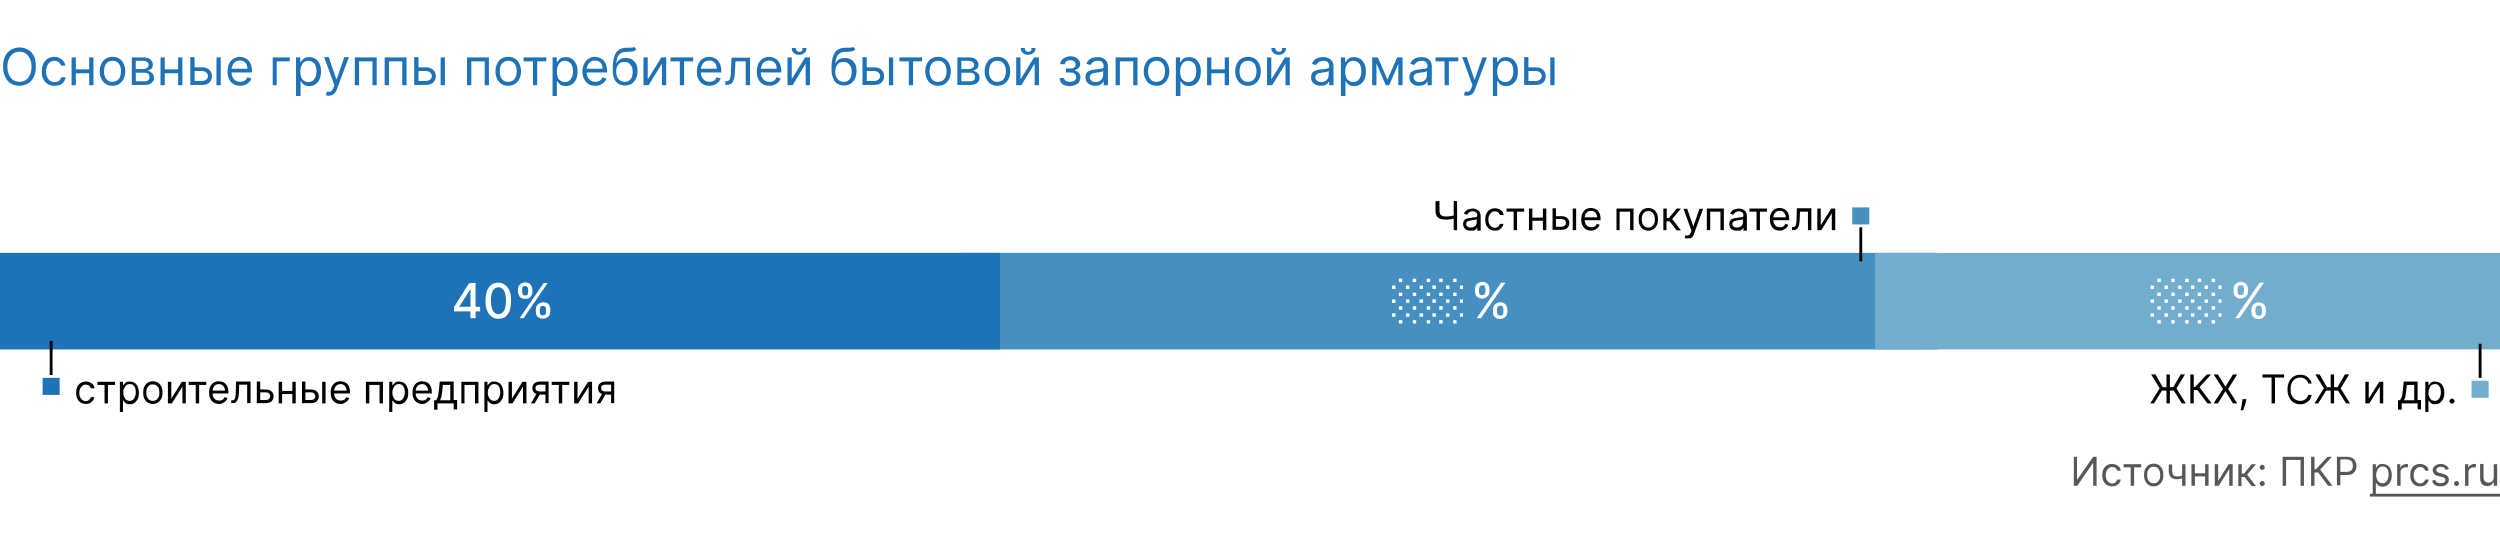
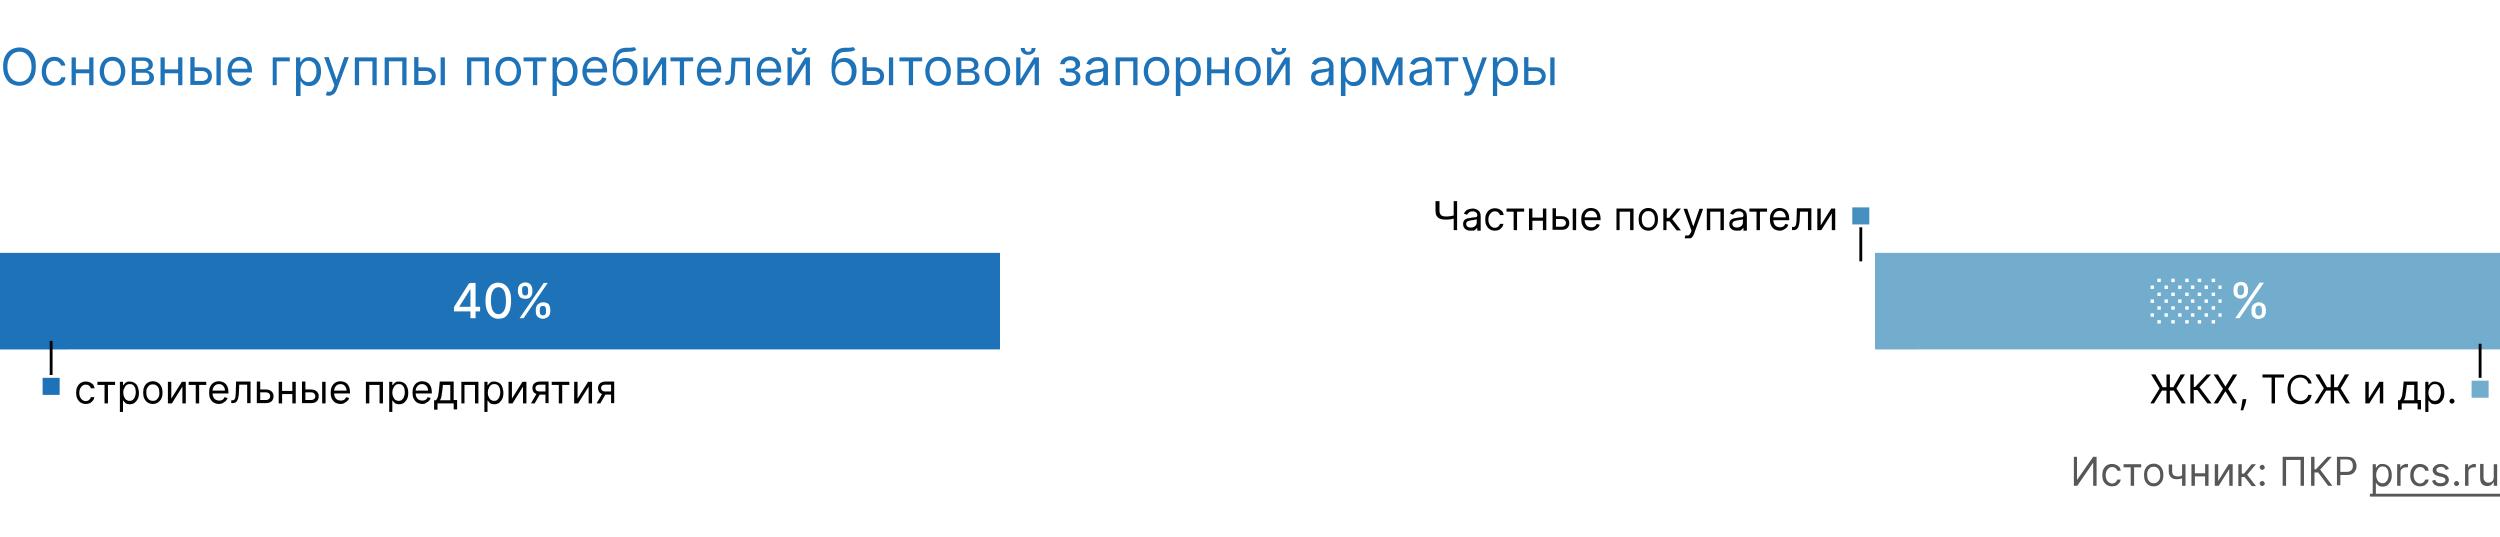
<svg xmlns="http://www.w3.org/2000/svg" xmlns:xlink="http://www.w3.org/1999/xlink" id="Слой_1" x="0" y="0" version="1.1" viewBox="0 0 880 189" xml:space="preserve">
  <style>.st0{fill:#fff}.st1{fill:#468fc1}.st2{fill:#72adce}.st3{fill:#1e72b8}.st4{fill:none;stroke:#020203}.st5{fill:#020203}.st6{fill:#575756}</style>
  <path d="M0 0h880v189H0z" class="st0" />
-   <path d="M338 89h344v34H338z" class="st1" />
  <path d="M660 89h220v34H660z" class="st2" />
  <path d="M0 89h352v34H0z" class="st3" />
  <path d="M18 132v-12" class="st4" />
  <path d="M15 133h6v6h-6z" class="st3" />
  <path d="M655 80v12" class="st4" />
  <path d="M652 73h6v6h-6z" class="st1" />
  <path d="M873 133v-12" class="st4" />
  <path d="M870 134h6v6h-6z" class="st2" />
  <path d="M12.6 23.5c0 1.4-.2 2.6-.7 3.6-.5 1-1.2 1.8-2.1 2.3-.9.5-1.9.8-3 .8s-2.1-.3-3-.8-1.5-1.4-2-2.4-.7-2.2-.7-3.6.2-2.6.7-3.6S3 18 3.9 17.5c.9-.5 1.9-.8 3-.8s2.1.3 3 .8c.9.5 1.6 1.3 2.1 2.3s.6 2.3.6 3.7zm-1.5 0c0-1.1-.2-2.1-.6-2.9-.4-.8-.9-1.4-1.5-1.8-.6-.4-1.4-.6-2.1-.6-.8 0-1.5.2-2.2.6-.6.4-1.1 1-1.5 1.8-.4.8-.6 1.7-.6 2.9 0 1.1.2 2.1.6 2.9.4.8.9 1.4 1.5 1.8.6.4 1.4.6 2.2.6.8 0 1.5-.2 2.1-.6.6-.4 1.2-1 1.5-1.8.4-.9.6-1.8.6-2.9zM19.1 30.2c-.9 0-1.7-.2-2.4-.7-.7-.4-1.2-1-1.5-1.8-.4-.8-.5-1.6-.5-2.6s.2-1.9.5-2.6c.4-.8.9-1.4 1.5-1.8.7-.4 1.4-.7 2.3-.7.7 0 1.3.1 1.9.4.6.3 1 .6 1.4 1.1.4.5.6 1 .7 1.6h-1.5c-.1-.4-.4-.8-.8-1.2-.4-.3-.9-.5-1.6-.5-.6 0-1.1.2-1.5.5-.4.3-.8.7-1 1.3-.2.5-.4 1.2-.4 1.9 0 .8.1 1.4.4 2 .2.6.6 1 1 1.3.4.3 1 .5 1.6.5.4 0 .7-.1 1.1-.2.3-.1.6-.3.8-.6.2-.3.4-.6.5-.9h1.5c-.1.6-.3 1.1-.6 1.6s-.8.8-1.3 1.1c-.8.2-1.4.3-2.1.3zM31.7 24.4v1.4h-5.4v-1.4h5.4zm-5-4.2V30h-1.5v-9.8h1.5zm6.2 0V30h-1.5v-9.8h1.5zM39.6 30.2c-.9 0-1.7-.2-2.3-.6-.7-.4-1.2-1-1.6-1.8-.4-.8-.6-1.6-.6-2.7 0-1 .2-1.9.6-2.7.4-.8.9-1.4 1.6-1.8.7-.4 1.4-.6 2.3-.6.9 0 1.7.2 2.3.6.7.4 1.2 1 1.6 1.8.4.8.6 1.7.6 2.7 0 1-.2 1.9-.6 2.7-.4.8-.9 1.3-1.6 1.8-.6.4-1.4.6-2.3.6zm0-1.4c.7 0 1.2-.2 1.7-.5.4-.3.8-.8 1-1.4.2-.6.3-1.2.3-1.8 0-.7-.1-1.3-.3-1.8-.2-.6-.5-1-1-1.4-.4-.3-1-.5-1.7-.5s-1.2.2-1.7.5c-.4.3-.8.8-1 1.4-.2.6-.3 1.2-.3 1.8 0 .7.1 1.3.3 1.8.2.6.5 1 1 1.4.5.4 1 .5 1.7.5zM46.4 30v-9.8h4c1.1 0 1.9.2 2.5.7.6.5.9 1.1.9 1.9 0 .6-.2 1.1-.5 1.4-.4.3-.8.5-1.4.7.4.1.7.2 1.1.4.3.2.6.5.9.8.2.4.3.8.3 1.3s-.1 1-.4 1.3c-.3.4-.6.7-1.1.9-.5.2-1 .3-1.7.3h-4.6zm1.4-1.4H51c.5 0 .9-.1 1.2-.4.3-.2.4-.6.4-1 0-.5-.1-.9-.4-1.2-.3-.3-.7-.4-1.2-.4h-3.2v3zm0-4.3h2.6c.4 0 .8-.1 1-.2.3-.1.5-.3.7-.5.2-.2.2-.5.2-.8 0-.4-.2-.7-.5-1-.3-.2-.8-.4-1.4-.4h-2.6v2.9zM63 24.4v1.4h-5.4v-1.4H63zm-5-4.2V30h-1.5v-9.8H58zm6.2 0V30h-1.5v-9.8h1.5zM68.3 23.7h2.8c1.2 0 2 .3 2.6.9.6.6.9 1.3.9 2.2 0 .6-.1 1.1-.4 1.6-.3.5-.7.9-1.2 1.1-.5.3-1.2.4-1.9.4H67v-9.8h1.5v8.4h2.6c.6 0 1.1-.2 1.5-.5.4-.3.6-.7.6-1.2s-.2-.9-.6-1.3c-.4-.3-.9-.5-1.5-.5h-2.8v-1.3zm7.9 6.3v-9.8h1.5V30h-1.5zM84.6 30.2c-.9 0-1.8-.2-2.4-.6-.7-.4-1.2-1-1.6-1.8-.4-.8-.5-1.6-.5-2.6s.2-1.9.5-2.7c.4-.8.9-1.4 1.5-1.8.7-.4 1.4-.7 2.3-.7.5 0 1 .1 1.5.3.5.2 1 .4 1.4.8.4.4.7.9 1 1.5.2.6.4 1.4.4 2.3v.6h-7.6v-1.3h6c0-.6-.1-1-.3-1.5-.2-.4-.5-.8-.9-1-.4-.3-.9-.4-1.4-.4-.6 0-1.1.1-1.6.4-.4.3-.8.7-1 1.2-.2.5-.4 1-.4 1.5v.9c0 .7.1 1.4.4 1.9.3.5.6.9 1.1 1.2.5.3 1 .4 1.6.4.4 0 .8-.1 1.1-.2.3-.1.6-.3.8-.5.2-.2.4-.5.5-.9l1.5.4c-.2.5-.4.9-.8 1.3s-.8.7-1.3.9c-.6.3-1.2.4-1.8.4zM102 20.2v1.4h-4.6V30H96v-9.8h6zM104.2 33.7V20.2h1.5v1.6h.2c.1-.2.3-.4.5-.7.2-.3.5-.5.9-.7.4-.2.9-.3 1.5-.3.8 0 1.6.2 2.2.6.6.4 1.1 1 1.5 1.8.4.8.5 1.7.5 2.7 0 1-.2 1.9-.5 2.7-.4.8-.8 1.3-1.5 1.8-.6.4-1.3.6-2.2.6-.6 0-1.1-.1-1.5-.3-.4-.2-.7-.5-.9-.7-.2-.3-.4-.5-.5-.7h-.1v5.2h-1.6zm1.5-8.6c0 .7.1 1.4.3 2 .2.6.5 1 1 1.3.4.3.9.5 1.5.5s1.2-.2 1.6-.5c.4-.3.7-.8 1-1.4.2-.6.3-1.2.3-1.9s-.1-1.3-.3-1.9c-.2-.6-.5-1-1-1.3-.4-.3-1-.5-1.6-.5-.6 0-1.1.2-1.5.5-.4.3-.7.7-.9 1.3-.3.5-.4 1.2-.4 1.9zM115.8 33.7c-.3 0-.5 0-.7-.1-.2 0-.3-.1-.4-.1l.4-1.3c.4.1.7.1 1 .1.3 0 .5-.2.7-.4.2-.2.4-.6.6-1.1l.3-.8-3.6-9.9h1.6l2.7 7.8h.1l2.7-7.8h1.6l-4.2 11.3c-.2.5-.4.9-.7 1.3-.3.3-.6.6-1 .7-.2.2-.6.3-1.1.3zM124.9 30v-9.8h7.7V30h-1.5v-8.4h-4.7V30h-1.5zM135.4 30v-9.8h7.7V30h-1.5v-8.4h-4.7V30h-1.5zM147.1 23.7h2.8c1.2 0 2 .3 2.6.9.6.6.9 1.3.9 2.2 0 .6-.1 1.1-.4 1.6-.3.5-.7.9-1.2 1.1-.5.3-1.2.4-1.9.4h-4.1v-9.8h1.5v8.4h2.6c.6 0 1.1-.2 1.5-.5.4-.3.6-.7.6-1.2s-.2-.9-.6-1.3c-.4-.3-.9-.5-1.5-.5h-2.8v-1.3zm8 6.3v-9.8h1.5V30h-1.5zM164.4 30v-9.8h7.7V30h-1.5v-8.4h-4.7V30h-1.5zM178.9 30.2c-.9 0-1.7-.2-2.3-.6-.7-.4-1.2-1-1.6-1.8-.4-.8-.6-1.6-.6-2.7 0-1 .2-1.9.6-2.7.4-.8.9-1.4 1.6-1.8.7-.4 1.4-.6 2.3-.6.9 0 1.7.2 2.3.6.7.4 1.2 1 1.6 1.8.4.8.6 1.7.6 2.7 0 1-.2 1.9-.6 2.7-.4.8-.9 1.3-1.6 1.8-.7.4-1.4.6-2.3.6zm0-1.4c.7 0 1.2-.2 1.7-.5.4-.3.8-.8 1-1.4.2-.6.3-1.2.3-1.8 0-.7-.1-1.3-.3-1.8-.2-.6-.5-1-1-1.4-.4-.3-1-.5-1.7-.5s-1.2.2-1.7.5c-.4.3-.8.8-1 1.4-.2.6-.3 1.2-.3 1.8 0 .7.1 1.3.3 1.8.2.6.5 1 1 1.4.4.4 1 .5 1.7.5zM184.3 21.6v-1.4h8v1.4h-3.2V30h-1.5v-8.4h-3.3zM194.5 33.7V20.2h1.5v1.6h.2c.1-.2.3-.4.5-.7.2-.3.5-.5.9-.7.4-.2.9-.3 1.5-.3.8 0 1.6.2 2.2.6.6.4 1.1 1 1.5 1.8.4.8.5 1.7.5 2.7 0 1-.2 1.9-.5 2.7-.4.8-.8 1.3-1.5 1.8-.6.4-1.3.6-2.2.6-.6 0-1.1-.1-1.5-.3-.4-.2-.7-.5-.9-.7-.2-.3-.4-.5-.5-.7h-.2v5.2h-1.5zm1.5-8.6c0 .7.1 1.4.3 2 .2.6.5 1 1 1.3.4.3.9.5 1.5.5s1.2-.2 1.6-.5c.4-.3.7-.8 1-1.4.2-.6.3-1.2.3-1.9s-.1-1.3-.3-1.9c-.2-.6-.5-1-1-1.3-.4-.3-1-.5-1.6-.5-.6 0-1.1.2-1.5.5-.4.3-.7.7-.9 1.3-.3.5-.4 1.2-.4 1.9zM209.6 30.2c-.9 0-1.8-.2-2.4-.6-.7-.4-1.2-1-1.6-1.8-.4-.8-.6-1.6-.6-2.6s.2-1.9.6-2.7c.4-.8.9-1.4 1.5-1.8.7-.4 1.4-.7 2.3-.7.5 0 1 .1 1.5.3.5.2 1 .4 1.4.8.4.4.7.9 1 1.5.2.6.4 1.4.4 2.3v.6h-7.6v-1.3h6c0-.6-.1-1-.3-1.5-.2-.4-.5-.8-.9-1-.4-.3-.9-.4-1.4-.4-.6 0-1.1.1-1.6.4-.4.3-.8.7-1 1.2-.2.5-.4 1-.4 1.5v.9c0 .7.1 1.4.4 1.9.3.5.6.9 1.1 1.2.5.3 1 .4 1.6.4.4 0 .8-.1 1.1-.2.3-.1.6-.3.8-.5.2-.2.4-.5.5-.9l1.5.4c-.2.5-.4.9-.8 1.3s-.8.7-1.3.9c-.5.3-1.1.4-1.8.4zM223.2 16.5l.8.9c-.3.3-.6.5-1 .6-.4.1-.8.2-1.3.2s-1 .1-1.6.1c-.7 0-1.2.2-1.7.5-.4.3-.8.8-1 1.3-.2.6-.4 1.3-.5 2.1h.1c.3-.6.8-1.1 1.4-1.4.6-.3 1.2-.4 1.9-.4.8 0 1.5.2 2.1.5.6.4 1.1.9 1.5 1.6.4.7.5 1.6.5 2.6s-.2 1.9-.6 2.7c-.4.7-.9 1.3-1.5 1.7-.7.4-1.4.6-2.3.6-.9 0-1.6-.2-2.3-.6-.7-.4-1.2-1-1.5-1.9-.4-.8-.5-1.8-.5-3v-1c0-2.2.4-3.8 1.1-5 .7-1.1 1.9-1.7 3.4-1.8h1.4c.4 0 .8 0 1.1-.1.1.1.3 0 .5-.2zm-3.3 12.3c.6 0 1.1-.1 1.5-.4.4-.3.8-.7 1-1.3.2-.5.3-1.2.3-1.9s-.1-1.3-.4-1.8c-.2-.5-.6-.9-1-1.2-.4-.3-.9-.4-1.5-.4-.4 0-.8.1-1.2.2-.3.1-.6.4-.9.7-.2.3-.4.6-.6 1.1-.1.4-.2.9-.2 1.4 0 1.1.3 2 .8 2.6.6.7 1.3 1 2.2 1zM228.1 27.8l4.7-7.6h1.7V30H233v-7.6l-4.7 7.6h-1.8v-9.8h1.5v7.6zM236 21.6v-1.4h8v1.4h-3.2V30h-1.5v-8.4H236zM249.8 30.2c-.9 0-1.8-.2-2.4-.6-.7-.4-1.2-1-1.6-1.8-.4-.8-.5-1.6-.5-2.6s.2-1.9.5-2.7c.4-.8.9-1.4 1.5-1.8.7-.4 1.4-.7 2.3-.7.5 0 1 .1 1.5.3.5.2 1 .4 1.4.8.4.4.7.9 1 1.5.2.6.4 1.4.4 2.3v.6h-7.6v-1.3h6c0-.6-.1-1-.3-1.5-.2-.4-.5-.8-.9-1-.4-.3-.9-.4-1.4-.4-.6 0-1.1.1-1.6.4-.4.3-.8.7-1 1.2-.2.5-.4 1-.4 1.5v.9c0 .7.1 1.4.4 1.9.3.5.6.9 1.1 1.2.5.3 1 .4 1.6.4.4 0 .8-.1 1.1-.2.3-.1.6-.3.8-.5.2-.2.4-.5.5-.9l1.5.4c-.2.5-.4.9-.8 1.3s-.8.7-1.3.9c-.6.3-1.2.4-1.8.4zM255.3 30v-1.4h.4c.3 0 .5-.1.7-.2.2-.1.4-.3.5-.6.1-.3.2-.7.3-1.2.1-.5.1-1.2.1-2l.2-4.3h6.5V30h-1.5v-8.4h-3.6l-.2 3.5c0 .8-.1 1.5-.2 2.1-.1.6-.3 1.1-.5 1.5-.2.4-.5.7-.9.9-.4.2-.8.3-1.4.3h-.4zM270.9 30.2c-.9 0-1.8-.2-2.4-.6-.7-.4-1.2-1-1.6-1.8-.4-.8-.5-1.6-.5-2.6s.2-1.9.5-2.7c.4-.8.9-1.4 1.5-1.8.7-.4 1.4-.7 2.3-.7.5 0 1 .1 1.5.3.5.2 1 .4 1.4.8.4.4.7.9 1 1.5.2.6.4 1.4.4 2.3v.6h-7.6v-1.3h6c0-.6-.1-1-.3-1.5-.2-.4-.5-.8-.9-1-.4-.3-.9-.4-1.4-.4-.6 0-1.1.1-1.6.4-.4.3-.8.7-1 1.2-.2.5-.4 1-.4 1.5v.9c0 .7.1 1.4.4 1.9.3.5.6.9 1.1 1.2.5.3 1 .4 1.6.4.4 0 .8-.1 1.1-.2.3-.1.6-.3.8-.5.2-.2.4-.5.5-.9l1.5.4c-.2.5-.4.9-.8 1.3s-.8.7-1.3.9c-.6.3-1.2.4-1.8.4zM278.7 27.8l4.7-7.6h1.7V30h-1.5v-7.6L279 30h-1.8v-9.8h1.5v7.6zm3.8-10.9h1.4c0 .7-.2 1.3-.7 1.7-.5.4-1.1.7-1.9.7-.8 0-1.4-.2-1.9-.7-.5-.4-.7-1-.7-1.7h1.4c0 .3.1.6.3.9.2.3.5.4 1 .4.4 0 .8-.1 1-.4 0-.3.1-.6.1-.9zM300.3 16.5l.8.9c-.3.3-.6.5-1 .6-.4.1-.8.2-1.3.2s-1 .1-1.6.1c-.7 0-1.2.2-1.7.5-.4.3-.8.8-1 1.3-.2.6-.4 1.3-.5 2.1h.1c.3-.6.8-1.1 1.4-1.4.6-.3 1.2-.4 1.9-.4.8 0 1.5.2 2.1.5.6.4 1.1.9 1.5 1.6.4.7.5 1.6.5 2.6s-.2 1.9-.6 2.7c-.4.7-.9 1.3-1.5 1.7-.7.4-1.4.6-2.3.6s-1.6-.2-2.3-.6c-.7-.4-1.2-1-1.5-1.9-.4-.8-.6-1.8-.6-3v-1c0-2.2.4-3.8 1.1-5 .7-1.1 1.9-1.7 3.4-1.8h1.4c.4 0 .8 0 1.1-.1.1.1.4 0 .6-.2zM297 28.8c.6 0 1.1-.1 1.5-.4.4-.3.8-.7 1-1.3.2-.5.3-1.2.3-1.9s-.1-1.3-.4-1.8c-.2-.5-.6-.9-1-1.2-.4-.3-.9-.4-1.5-.4-.4 0-.8.1-1.2.2-.4.1-.6.4-.9.7-.2.3-.4.6-.6 1.1-.1.4-.2.9-.2 1.4 0 1.1.3 2 .8 2.6.6.7 1.3 1 2.2 1zM304.9 23.7h2.8c1.2 0 2 .3 2.6.9s.9 1.3.9 2.2c0 .6-.1 1.1-.4 1.6-.3.5-.7.9-1.2 1.1-.5.3-1.2.4-1.9.4h-4.1v-9.8h1.5v8.4h2.6c.6 0 1.1-.2 1.5-.5.4-.3.6-.7.6-1.2s-.2-.9-.6-1.3c-.4-.3-.9-.5-1.5-.5h-2.8v-1.3zm8 6.3v-9.8h1.5V30h-1.5zM316.6 21.6v-1.4h8v1.4h-3.2V30h-1.5v-8.4h-3.3zM330.2 30.2c-.9 0-1.7-.2-2.3-.6-.7-.4-1.2-1-1.6-1.8-.4-.8-.6-1.6-.6-2.7 0-1 .2-1.9.6-2.7.4-.8.9-1.4 1.6-1.8.7-.4 1.4-.6 2.3-.6.9 0 1.7.2 2.3.6.7.4 1.2 1 1.6 1.8.4.8.6 1.7.6 2.7 0 1-.2 1.9-.6 2.7-.4.8-.9 1.3-1.6 1.8-.6.4-1.4.6-2.3.6zm0-1.4c.7 0 1.2-.2 1.7-.5.4-.3.8-.8 1-1.4.2-.6.3-1.2.3-1.8 0-.7-.1-1.3-.3-1.8-.2-.6-.5-1-1-1.4-.4-.3-1-.5-1.7-.5s-1.2.2-1.7.5c-.4.3-.8.8-1 1.4-.2.6-.3 1.2-.3 1.8 0 .7.1 1.3.3 1.8.2.6.5 1 1 1.4.5.4 1.1.5 1.7.5zM337 30v-9.8h4c1.1 0 1.9.2 2.5.7.6.5.9 1.1.9 1.9 0 .6-.2 1.1-.5 1.4-.4.3-.8.5-1.4.7.4.1.7.2 1.1.4.3.2.6.5.9.8.2.4.3.8.3 1.3s-.1 1-.4 1.3c-.3.4-.6.7-1.1.9-.5.2-1 .3-1.7.3H337zm1.4-1.4h3.2c.5 0 .9-.1 1.2-.4.3-.2.4-.6.4-1 0-.5-.1-.9-.4-1.2-.3-.3-.7-.4-1.2-.4h-3.2v3zm0-4.3h2.6c.4 0 .8-.1 1-.2.3-.1.5-.3.7-.5.2-.2.2-.5.2-.8 0-.4-.2-.7-.5-1-.3-.2-.8-.4-1.4-.4h-2.6v2.9zM351.1 30.2c-.9 0-1.7-.2-2.3-.6-.7-.4-1.2-1-1.6-1.8-.4-.8-.6-1.6-.6-2.7 0-1 .2-1.9.6-2.7.4-.8.9-1.4 1.6-1.8.7-.4 1.4-.6 2.3-.6.9 0 1.7.2 2.3.6.7.4 1.2 1 1.6 1.8.4.8.6 1.7.6 2.7 0 1-.2 1.9-.6 2.7-.4.8-.9 1.3-1.6 1.8-.7.4-1.4.6-2.3.6zm0-1.4c.7 0 1.2-.2 1.7-.5.4-.3.8-.8 1-1.4.2-.6.3-1.2.3-1.8 0-.7-.1-1.3-.3-1.8-.2-.6-.5-1-1-1.4-.4-.3-1-.5-1.7-.5s-1.2.2-1.7.5c-.4.3-.8.8-1 1.4-.2.6-.3 1.2-.3 1.8 0 .7.1 1.3.3 1.8.2.6.5 1 1 1.4.5.4 1 .5 1.7.5zM359.3 27.8l4.7-7.6h1.7V30h-1.5v-7.6l-4.7 7.6h-1.8v-9.8h1.5v7.6zm3.8-10.9h1.4c0 .7-.2 1.3-.7 1.7-.5.4-1.1.7-1.9.7-.8 0-1.4-.2-1.9-.7-.5-.4-.7-1-.7-1.7h1.4c0 .3.1.6.3.9.2.3.5.4 1 .4.4 0 .8-.1 1-.4 0-.3.1-.6.1-.9zM373 27.5h1.6c0 .4.2.8.6 1 .4.2.9.3 1.4.3.6 0 1.1-.1 1.6-.4.4-.3.6-.7.6-1.2 0-.3-.1-.6-.2-.9-.2-.2-.4-.4-.7-.6-.3-.1-.6-.2-1-.2h-1.7v-1.4h1.7c.6 0 1-.1 1.3-.4.3-.3.4-.6.4-1s-.2-.8-.5-1.1c-.3-.3-.8-.4-1.3-.4-.6 0-1.1.1-1.4.4-.4.3-.6.6-.6 1h-1.6c0-.5.2-1 .5-1.4.3-.4.7-.7 1.3-1 .5-.2 1.1-.4 1.8-.4s1.3.1 1.8.4c.5.2.9.6 1.2 1 .3.4.4.9.4 1.4 0 .6-.2 1-.5 1.3-.3.3-.7.6-1.2.7v.4c.4 0 .7.1 1 .4.3.2.5.5.6.8.2.3.2.7.2 1.1 0 .6-.2 1.1-.5 1.6-.3.4-.8.8-1.3 1-.6.2-1.2.4-1.9.4s-1.3-.1-1.9-.3c-.5-.2-1-.5-1.3-1-.2-.5-.4-1-.4-1.5zM385.4 30.2c-.6 0-1.2-.1-1.7-.4-.5-.2-.9-.6-1.2-1-.3-.5-.4-1-.4-1.6 0-.6.1-1 .3-1.4.2-.4.5-.6.9-.8s.8-.3 1.2-.4c.5-.1.9-.2 1.4-.2.6-.1 1.1-.1 1.5-.2.4 0 .6-.1.8-.2.2-.1.3-.3.3-.5v-.1c0-.6-.2-1.1-.5-1.5-.3-.3-.9-.5-1.6-.5-.7 0-1.3.2-1.7.5-.4.3-.7.7-.9 1l-1.4-.5c.3-.6.6-1.1 1-1.4.4-.3.9-.6 1.4-.7.5-.1 1-.2 1.5-.2.3 0 .7 0 1.1.1.4.1.8.2 1.2.5.4.2.7.6 1 1 .3.5.4 1.1.4 1.9V30h-1.5v-1.3h-.1c-.1.2-.3.4-.5.7-.2.2-.6.4-1 .6-.4.1-.9.2-1.5.2zm.2-1.3c.6 0 1.1-.1 1.5-.4.4-.2.7-.5.9-.9.2-.4.3-.8.3-1.2V25c-.1.1-.2.1-.4.2s-.5.1-.7.2c-.3 0-.5.1-.8.1-.3 0-.5.1-.6.1-.4.1-.8.1-1.1.2-.3.1-.6.3-.8.5-.2.2-.3.5-.3.9 0 .5.2.9.6 1.2.3.3.8.5 1.4.5zM392.7 30v-9.8h7.7V30h-1.5v-8.4h-4.7V30h-1.5zM407.1 30.2c-.9 0-1.7-.2-2.3-.6-.7-.4-1.2-1-1.6-1.8-.4-.8-.6-1.6-.6-2.7 0-1 .2-1.9.6-2.7.4-.8.9-1.4 1.6-1.8.7-.4 1.4-.6 2.3-.6.9 0 1.7.2 2.3.6.7.4 1.2 1 1.6 1.8.4.8.6 1.7.6 2.7 0 1-.2 1.9-.6 2.7-.4.8-.9 1.3-1.6 1.8-.6.4-1.4.6-2.3.6zm0-1.4c.7 0 1.2-.2 1.7-.5.4-.3.8-.8 1-1.4.2-.6.3-1.2.3-1.8 0-.7-.1-1.3-.3-1.8-.2-.6-.5-1-1-1.4-.4-.3-1-.5-1.7-.5s-1.2.2-1.7.5c-.4.3-.8.8-1 1.4-.2.6-.3 1.2-.3 1.8 0 .7.1 1.3.3 1.8.2.6.5 1 1 1.4.5.4 1.1.5 1.7.5zM413.9 33.7V20.2h1.5v1.6h.2c.1-.2.3-.4.5-.7.2-.3.5-.5.9-.7.4-.2.9-.3 1.5-.3.8 0 1.6.2 2.2.6.6.4 1.1 1 1.5 1.8.4.8.5 1.7.5 2.7 0 1-.2 1.9-.5 2.7-.4.8-.8 1.3-1.5 1.8-.6.4-1.3.6-2.2.6-.6 0-1.1-.1-1.5-.3-.4-.2-.7-.5-.9-.7-.2-.3-.4-.5-.5-.7h-.1v5.2h-1.6zm1.5-8.6c0 .7.1 1.4.3 2 .2.6.5 1 1 1.3.4.3.9.5 1.5.5s1.2-.2 1.6-.5c.4-.3.7-.8 1-1.4.2-.6.3-1.2.3-1.9s-.1-1.3-.3-1.9c-.2-.6-.5-1-1-1.3-.4-.3-1-.5-1.6-.5-.6 0-1.1.2-1.5.5-.4.3-.7.7-.9 1.3-.3.5-.4 1.2-.4 1.9zM431.4 24.4v1.4H426v-1.4h5.4zm-5-4.2V30h-1.5v-9.8h1.5zm6.2 0V30h-1.5v-9.8h1.5zM439.3 30.2c-.9 0-1.7-.2-2.3-.6-.7-.4-1.2-1-1.6-1.8-.4-.8-.6-1.6-.6-2.7 0-1 .2-1.9.6-2.7.4-.8.9-1.4 1.6-1.8.7-.4 1.4-.6 2.3-.6.9 0 1.7.2 2.3.6.7.4 1.2 1 1.6 1.8.4.8.6 1.7.6 2.7 0 1-.2 1.9-.6 2.7-.4.8-.9 1.3-1.6 1.8-.6.4-1.4.6-2.3.6zm0-1.4c.7 0 1.2-.2 1.7-.5.4-.3.8-.8 1-1.4.2-.6.3-1.2.3-1.8 0-.7-.1-1.3-.3-1.8-.2-.6-.5-1-1-1.4-.4-.3-1-.5-1.7-.5s-1.2.2-1.7.5c-.4.3-.8.8-1 1.4-.2.6-.3 1.2-.3 1.8 0 .7.1 1.3.3 1.8.2.6.5 1 1 1.4.5.4 1 .5 1.7.5zM447.6 27.8l4.7-7.6h1.7V30h-1.5v-7.6l-4.7 7.6H446v-9.8h1.5v7.6zm3.7-10.9h1.4c0 .7-.2 1.3-.7 1.7s-1.1.7-1.9.7c-.8 0-1.4-.2-1.9-.7-.5-.4-.7-1-.7-1.7h1.4c0 .3.1.6.3.9.2.3.5.4 1 .4.4 0 .8-.1 1-.4 0-.3.1-.6.1-.9zM464.8 30.2c-.6 0-1.2-.1-1.7-.4-.5-.2-.9-.6-1.2-1-.3-.5-.4-1-.4-1.6 0-.6.1-1 .3-1.4.2-.4.5-.6.9-.8.4-.2.8-.3 1.2-.4.5-.1.9-.2 1.4-.2.6-.1 1.1-.1 1.5-.2.4 0 .6-.1.8-.2.2-.1.3-.3.3-.5v-.1c0-.6-.2-1.1-.5-1.5-.3-.3-.9-.5-1.6-.5-.7 0-1.3.2-1.7.5-.4.3-.7.7-.9 1l-1.4-.5c.3-.6.6-1.1 1-1.4.4-.3.9-.6 1.4-.7.5-.1 1-.2 1.5-.2.3 0 .7 0 1.1.1.4.1.8.2 1.2.5.4.2.7.6 1 1 .3.5.4 1.1.4 1.9V30h-1.5v-1.3h-.1c-.1.2-.3.4-.5.7-.2.2-.6.4-1 .6-.5.1-1 .2-1.5.2zm.2-1.3c.6 0 1.1-.1 1.5-.4.4-.2.7-.5.9-.9.2-.4.3-.8.3-1.2V25c-.1.1-.2.1-.4.2s-.5.1-.7.2c-.3 0-.5.1-.8.1-.3 0-.5.1-.6.1-.4.1-.8.1-1.1.2-.3.1-.6.3-.8.5-.2.2-.3.5-.3.9 0 .5.2.9.6 1.2.3.3.8.5 1.4.5zM472 33.7V20.2h1.5v1.6h.2c.1-.2.3-.4.5-.7.2-.3.5-.5.9-.7.4-.2.9-.3 1.5-.3.8 0 1.6.2 2.2.6.6.4 1.1 1 1.5 1.8.4.8.5 1.7.5 2.7 0 1-.2 1.9-.5 2.7-.4.8-.8 1.3-1.5 1.8-.6.4-1.3.6-2.2.6-.6 0-1.1-.1-1.5-.3-.4-.2-.7-.5-.9-.7-.2-.3-.4-.5-.5-.7h-.1v5.2H472zm1.5-8.6c0 .7.1 1.4.3 2 .2.6.5 1 1 1.3.4.3.9.5 1.5.5s1.2-.2 1.6-.5c.4-.3.7-.8 1-1.4.2-.6.3-1.2.3-1.9s-.1-1.3-.3-1.9c-.2-.6-.5-1-1-1.3-.4-.3-1-.5-1.6-.5-.6 0-1.1.2-1.5.5-.4.3-.7.7-.9 1.3-.3.5-.4 1.2-.4 1.9zM488.4 28l3.4-7.8h1.4L489 30h-1.2l-4.2-9.8h1.4l3.4 7.8zm-3.9-7.8V30H483v-9.8h1.5zm7.7 9.8v-9.8h1.5V30h-1.5zM499.4 30.2c-.6 0-1.2-.1-1.7-.4-.5-.2-.9-.6-1.2-1-.3-.5-.4-1-.4-1.6 0-.6.1-1 .3-1.4.2-.4.5-.6.9-.8s.8-.3 1.2-.4c.5-.1.9-.2 1.4-.2.6-.1 1.1-.1 1.5-.2.4 0 .6-.1.8-.2.2-.1.3-.3.3-.5v-.1c0-.6-.2-1.1-.5-1.5-.3-.3-.9-.5-1.6-.5-.7 0-1.3.2-1.7.5-.4.3-.7.7-.9 1l-1.4-.5c.3-.6.6-1.1 1-1.4.4-.3.9-.6 1.4-.7.5-.1 1-.2 1.5-.2.3 0 .7 0 1.1.1.4.1.8.2 1.2.5.4.2.7.6 1 1 .3.5.4 1.1.4 1.9V30h-1.5v-1.3h-.1c-.1.2-.3.4-.5.7-.2.2-.6.4-1 .6-.5.1-1 .2-1.5.2zm.2-1.3c.6 0 1.1-.1 1.5-.4.4-.2.7-.5.9-.9.2-.4.3-.8.3-1.2V25c-.1.1-.2.1-.4.2s-.5.1-.7.2c-.3 0-.5.1-.8.1-.3 0-.5.1-.6.1-.4.1-.8.1-1.1.2-.3.1-.6.3-.8.5-.2.2-.3.5-.3.9 0 .5.2.9.6 1.2.3.3.8.5 1.4.5zM505.3 21.6v-1.4h8v1.4H510V30h-1.5v-8.4h-3.2zM516.4 33.7c-.3 0-.5 0-.7-.1-.2 0-.3-.1-.4-.1l.4-1.3c.4.1.7.1 1 .1.3 0 .5-.2.7-.4.2-.2.4-.6.6-1.1l.3-.8-3.6-9.9h1.6L519 28h.1l2.7-7.8h1.6l-4.2 11.3c-.2.5-.4.9-.7 1.3-.3.3-.6.6-1 .7-.2.1-.6.2-1.1.2zM525.5 33.7V20.2h1.5v1.6h.2c.1-.2.3-.4.5-.7.2-.3.5-.5.9-.7.4-.2.9-.3 1.5-.3.8 0 1.6.2 2.2.6.6.4 1.1 1 1.5 1.8.4.8.5 1.7.5 2.7 0 1-.2 1.9-.5 2.7-.4.8-.8 1.3-1.5 1.8-.6.4-1.3.6-2.2.6-.6 0-1.1-.1-1.5-.3-.4-.2-.7-.5-.9-.7-.2-.3-.4-.5-.5-.7h-.2v5.2h-1.5zm1.5-8.6c0 .7.1 1.4.3 2 .2.6.5 1 1 1.3.4.3.9.5 1.5.5s1.2-.2 1.6-.5c.4-.3.7-.8 1-1.4.2-.6.3-1.2.3-1.9s-.1-1.3-.3-1.9c-.2-.6-.5-1-1-1.3-.4-.3-1-.5-1.6-.5-.6 0-1.1.2-1.5.5-.4.3-.7.7-.9 1.3-.3.5-.4 1.2-.4 1.9zM537.8 23.7h2.8c1.2 0 2 .3 2.6.9.6.6.9 1.3.9 2.2 0 .6-.1 1.1-.4 1.6-.3.5-.7.9-1.2 1.1-.5.3-1.2.4-1.9.4h-4.1v-9.8h1.5v8.4h2.6c.6 0 1.1-.2 1.5-.5.4-.3.6-.7.6-1.2s-.2-.9-.6-1.3c-.4-.3-.9-.5-1.5-.5h-2.8v-1.3zm7.9 6.3v-9.8h1.5V30h-1.5z" class="st3" />
  <path d="M30.2 142.2c-.7 0-1.3-.2-1.8-.5s-.9-.8-1.2-1.4-.4-1.3-.4-2c0-.8.1-1.5.4-2.1.3-.6.7-1.1 1.2-1.4.5-.3 1.1-.5 1.8-.5.5 0 1 .1 1.5.3.4.2.8.5 1.1.8.3.4.4.8.5 1.3H32c-.1-.3-.3-.7-.6-.9-.3-.3-.7-.4-1.2-.4s-.9.1-1.2.4c-.3.2-.6.6-.8 1-.2.4-.3.9-.3 1.5s.1 1.1.3 1.5c.2.4.5.8.8 1 .3.2.7.4 1.2.4.3 0 .6-.1.8-.2s.5-.3.6-.5c.2-.2.3-.4.4-.7h1.2c-.1.5-.2.9-.5 1.2-.3.4-.6.6-1 .9-.5.2-1 .3-1.5.3zM34.3 135.5v-1.1h6.2v1.1H38v6.5h-1.2v-6.5h-2.5zM42.2 144.9v-10.5h1.1v1.2h.1c.1-.1.2-.3.4-.5s.4-.4.7-.6c.3-.2.7-.2 1.2-.2.6 0 1.2.2 1.7.5s.9.8 1.1 1.4.4 1.3.4 2.1-.1 1.5-.4 2.1c-.3.6-.7 1-1.1 1.4-.5.3-1 .5-1.7.5-.5 0-.9-.1-1.2-.2-.3-.2-.5-.4-.7-.6-.2-.2-.3-.4-.4-.5h-.1v4h-1.1zm1.2-6.7c0 .6.1 1.1.3 1.5.2.4.4.8.7 1 .3.2.7.4 1.2.4s.9-.1 1.2-.4c.3-.3.6-.6.7-1.1.2-.4.3-.9.3-1.5 0-.5-.1-1-.2-1.5-.2-.4-.4-.8-.7-1-.3-.3-.7-.4-1.2-.4s-.9.1-1.2.4c-.3.2-.6.6-.7 1-.4.5-.4 1-.4 1.6zM53.8 142.2c-.7 0-1.3-.2-1.8-.5s-.9-.8-1.2-1.4c-.3-.6-.4-1.3-.4-2.1s.1-1.5.4-2.1c.3-.6.7-1.1 1.2-1.4.5-.3 1.1-.5 1.8-.5s1.3.2 1.8.5.9.8 1.2 1.4c.3.6.4 1.3.4 2.1s-.1 1.5-.4 2.1c-.3.6-.7 1-1.2 1.4-.5.3-1.1.5-1.8.5zm0-1.1c.5 0 1-.1 1.3-.4.3-.3.6-.6.8-1.1.2-.4.2-.9.2-1.4 0-.5-.1-1-.2-1.4s-.4-.8-.8-1.1-.8-.4-1.3-.4-1 .1-1.3.4c-.3.3-.6.6-.8 1.1-.2.4-.2.9-.2 1.4 0 .5.1 1 .2 1.4.2.4.4.8.8 1.1.4.3.8.4 1.3.4zM60.3 140.3l3.7-5.9h1.4v7.6h-1.2v-5.9l-3.7 5.9h-1.4v-7.6h1.2v5.9zM66.4 135.5v-1.1h6.2v1.1h-2.5v6.5h-1.2v-6.5h-2.5zM77.1 142.2c-.7 0-1.4-.2-1.9-.5s-.9-.8-1.2-1.4c-.3-.6-.4-1.3-.4-2.1s.1-1.5.4-2.1c.3-.6.7-1.1 1.2-1.4.5-.3 1.1-.5 1.8-.5.4 0 .8.1 1.2.2.4.1.7.3 1.1.6.3.3.6.7.8 1.2.2.5.3 1.1.3 1.8v.5h-5.9v-1h4.7c0-.4-.1-.8-.3-1.2-.2-.3-.4-.6-.7-.8-.3-.2-.7-.3-1.1-.3-.5 0-.9.1-1.2.3-.3.2-.6.5-.8.9-.2.4-.3.8-.3 1.2v.7c0 .6.1 1.1.3 1.5.2.4.5.7.8.9.4.2.8.3 1.2.3.3 0 .6 0 .8-.1.3-.1.5-.2.7-.4.2-.2.3-.4.4-.7l1.1.3c-.1.4-.3.7-.6 1-.3.3-.6.5-1 .7-.4.3-.9.4-1.4.4zM81.4 142v-1.1h.3c.2 0 .4 0 .6-.1.2-.1.3-.3.4-.5.1-.2.2-.6.2-1 .1-.4.1-.9.1-1.6l.1-3.4h5.1v7.6H87v-6.5h-2.8l-.1 2.7c0 .6-.1 1.2-.2 1.7s-.2.9-.4 1.2c-.2.3-.4.6-.7.7-.3.2-.6.2-1.1.2h-.3zM91.3 137.1h2.2c.9 0 1.6.2 2.1.7.5.5.7 1 .7 1.7 0 .5-.1.9-.3 1.2-.2.4-.5.7-.9.9-.4.2-.9.3-1.5.3h-3.2v-7.6h1.2v6.5h2c.5 0 .8-.1 1.1-.4.3-.2.4-.6.4-.9 0-.4-.1-.7-.4-1-.3-.3-.7-.4-1.1-.4h-2.2v-1zM103.2 137.6v1.1H99v-1.1h4.2zm-3.9-3.2v7.6h-1.2v-7.6h1.2zm4.8 0v7.6h-1.2v-7.6h1.2zM107.2 137.1h2.2c.9 0 1.6.2 2.1.7.5.5.7 1 .7 1.7 0 .5-.1.9-.3 1.2-.2.4-.5.7-.9.9-.4.2-.9.3-1.5.3h-3.2v-7.6h1.2v6.5h2c.5 0 .8-.1 1.1-.4.3-.2.4-.6.4-.9 0-.4-.2-.7-.4-1-.3-.3-.7-.4-1.1-.4h-2.2v-1zm6.2 4.9v-7.6h1.2v7.6h-1.2zM119.9 142.2c-.7 0-1.4-.2-1.9-.5s-.9-.8-1.2-1.4c-.3-.6-.4-1.3-.4-2.1s.1-1.5.4-2.1c.3-.6.7-1.1 1.2-1.4.5-.3 1.1-.5 1.8-.5.4 0 .8.1 1.2.2.4.1.7.3 1.1.6.3.3.6.7.8 1.2.2.5.3 1.1.3 1.8v.5h-5.9v-1h4.7c0-.4-.1-.8-.3-1.2-.2-.3-.4-.6-.7-.8-.3-.2-.7-.3-1.1-.3-.5 0-.9.1-1.2.3-.3.2-.6.5-.8.9-.2.4-.3.8-.3 1.2v.7c0 .6.1 1.1.3 1.5.2.4.5.7.8.9.4.2.8.3 1.2.3.3 0 .6 0 .8-.1.3-.1.5-.2.7-.4.2-.2.3-.4.4-.7l1.1.3c-.1.4-.3.7-.6 1-.3.3-.6.5-1 .7-.4.3-.8.4-1.4.4zM128.8 142v-7.6h6v7.6h-1.2v-6.5H130v6.5h-1.2zM137 144.9v-10.5h1.1v1.2h.1c.1-.1.2-.3.4-.5s.4-.4.7-.6c.3-.2.7-.2 1.2-.2.6 0 1.2.2 1.7.5s.9.8 1.1 1.4c.3.6.4 1.3.4 2.1s-.1 1.5-.4 2.1c-.3.6-.7 1-1.1 1.4-.5.3-1 .5-1.7.5-.5 0-.9-.1-1.2-.2-.3-.2-.5-.4-.7-.6-.2-.2-.3-.4-.4-.5h-.1v4H137zm1.1-6.7c0 .6.1 1.1.3 1.5.2.4.4.8.7 1 .3.2.7.4 1.2.4s.9-.1 1.2-.4c.3-.3.6-.6.7-1.1.2-.4.3-.9.3-1.5 0-.5-.1-1-.2-1.5-.2-.4-.4-.8-.7-1-.3-.3-.7-.4-1.2-.4s-.9.1-1.2.4c-.3.2-.6.6-.7 1-.3.5-.4 1-.4 1.6zM148.7 142.2c-.7 0-1.4-.2-1.9-.5s-.9-.8-1.2-1.4c-.3-.6-.4-1.3-.4-2.1s.1-1.5.4-2.1c.3-.6.7-1.1 1.2-1.4.5-.3 1.1-.5 1.8-.5.4 0 .8.1 1.2.2s.7.3 1.1.6c.3.3.6.7.8 1.2.2.5.3 1.1.3 1.8v.5h-6v-1h4.7c0-.4-.1-.8-.3-1.2-.2-.3-.4-.6-.7-.8-.3-.2-.7-.3-1.1-.3-.5 0-.9.1-1.2.3-.3.2-.6.5-.8.9-.2.4-.3.8-.3 1.2v.7c0 .6.1 1.1.3 1.5.2.4.5.7.8.9.4.2.8.3 1.2.3.3 0 .6 0 .8-.1.3-.1.5-.2.7-.4.2-.2.3-.4.4-.7l1.1.3c-.1.4-.3.7-.6 1-.3.3-.6.5-1 .7-.3.3-.8.4-1.3.4zM152.8 144.2v-3.3h.6c.2-.2.3-.3.4-.5.1-.2.2-.4.3-.7.1-.3.2-.6.2-1 .1-.4.1-.8.2-1.4l.3-3h4.9v6.5h1.2v3.3h-1.2V142H154v2.2h-1.2zm2-3.3h3.7v-5.4h-2.6l-.2 1.9c-.1.8-.2 1.5-.3 2.1-.1.6-.3 1.1-.6 1.4zM162.4 142v-7.6h6v7.6h-1.2v-6.5h-3.7v6.5h-1.1zM170.5 144.9v-10.5h1.1v1.2h.1c.1-.1.2-.3.4-.5s.4-.4.7-.6c.3-.2.7-.2 1.2-.2.6 0 1.2.2 1.7.5s.9.8 1.1 1.4.4 1.3.4 2.1-.1 1.5-.4 2.1c-.3.6-.7 1-1.1 1.4-.5.3-1 .5-1.7.5-.5 0-.9-.1-1.2-.2-.3-.2-.5-.4-.7-.6-.2-.2-.3-.4-.4-.5h-.1v4h-1.1zm1.2-6.7c0 .6.1 1.1.3 1.5.2.4.4.8.7 1 .3.2.7.4 1.2.4s.9-.1 1.2-.4c.3-.3.6-.6.7-1.1.2-.4.3-.9.3-1.5 0-.5-.1-1-.2-1.5-.2-.4-.4-.8-.7-1-.3-.3-.7-.4-1.2-.4s-.9.1-1.2.4c-.3.2-.6.6-.7 1-.3.5-.4 1-.4 1.6zM180.2 140.3l3.7-5.9h1.4v7.6h-1.2v-5.9l-3.7 5.9H179v-7.6h1.2v5.9zM192 142v-6.6h-2c-.5 0-.8.1-1.1.3-.3.2-.4.5-.4.9s.1.7.4.9c.2.2.6.3 1 .3h2.5v1.1h-2.5c-.5 0-1-.1-1.3-.3-.4-.2-.7-.4-.9-.8-.2-.3-.3-.7-.3-1.2s.1-.9.3-1.2c.2-.3.5-.6.9-.8.4-.2.9-.3 1.4-.3h3.1v7.6H192zm-5.1 0l2.2-3.8h1.3l-2.2 3.8h-1.3zM194.2 135.5v-1.1h6.2v1.1h-2.5v6.5h-1.2v-6.5h-2.5zM203.3 140.3l3.7-5.9h1.4v7.6h-1.2v-5.9l-3.7 5.9h-1.4v-7.6h1.2v5.9zM215.1 142v-6.6h-2c-.5 0-.8.1-1.1.3-.3.2-.4.5-.4.9s.1.7.4.9c.2.2.6.3 1 .3h2.5v1.1H213c-.5 0-1-.1-1.3-.3-.4-.2-.7-.4-.9-.8-.2-.3-.3-.7-.3-1.2s.1-.9.3-1.2.5-.6.9-.8c.4-.2.9-.3 1.4-.3h3.1v7.6h-1.1zm-5.1 0l2.2-3.8h1.3l-2.2 3.8H210zM763.8 131.8V142h-1.2v-10.2h1.2zm-6.9 10.2l3.3-5.3-3-4.9h1.5l2.6 4.5h3.7l2.6-4.5h1.5l-3 4.9 3.3 5.3H768l-2.8-4.5H761l-2.8 4.5h-1.3zM777 142l-3.5-4.7h-1.3v4.7H771v-10.2h1.2v4.4h.5l4.1-4.4h1.5l-4.1 4.5 4.3 5.7H777zM780.7 131.8l2.6 4.2h.1l2.6-4.2h1.5l-3.2 5.1 3.2 5.1H786l-2.6-4.2h-.1l-2.6 4.2h-1.5l3.3-5.1-3.3-5.1h1.5zM790.7 140.6l-.1.5c-.1.4-.1.8-.3 1.2-.1.4-.2.8-.4 1.2-.1.4-.2.7-.3.9h-.9c0-.2.1-.5.2-.8.1-.3.1-.7.2-1.2.1-.4.1-.9.2-1.3l.1-.6h1.3zM796.4 132.9v-1.1h7.6v1.1h-3.2v9.1h-1.2v-9.1h-3.2zM813.7 135h-1.2c-.1-.4-.2-.7-.4-.9-.2-.3-.4-.5-.7-.7-.3-.2-.5-.3-.8-.4-.3-.1-.6-.1-1-.1-.6 0-1.2.2-1.7.5s-.9.8-1.2 1.4c-.3.6-.4 1.3-.4 2.2s.1 1.6.4 2.2c.3.6.7 1.1 1.2 1.4.5.3 1.1.5 1.7.5.3 0 .7 0 1-.1.3-.1.6-.2.8-.4.3-.2.5-.4.7-.7.2-.3.3-.6.4-.9h1.2c-.1.5-.3 1-.5 1.4-.2.4-.5.8-.9 1-.4.3-.8.5-1.2.7-.5.2-.9.2-1.4.2-.9 0-1.6-.2-2.3-.6-.7-.4-1.2-1-1.6-1.8-.4-.8-.6-1.7-.6-2.8 0-1.1.2-2 .6-2.8s.9-1.4 1.6-1.8c.7-.4 1.4-.6 2.3-.6.5 0 1 .1 1.4.2.5.1.9.4 1.2.7.4.3.7.6.9 1 .2.2.4.7.5 1.2zM821.6 131.8V142h-1.2v-10.2h1.2zm-6.9 10.2l3.3-5.3-3-4.9h1.5l2.6 4.5h3.7l2.6-4.5h1.5l-3 4.9 3.3 5.3h-1.4l-2.8-4.5h-4.2L816 142h-1.3zM833.8 140.3l3.7-5.9h1.4v7.6h-1.2v-5.9L834 142h-1.4v-7.6h1.2v5.9zM844.1 144.2v-3.3h.6c.2-.2.3-.3.4-.5.1-.2.2-.4.3-.7.1-.3.2-.6.2-1 .1-.4.1-.8.2-1.4l.3-3h4.9v6.5h1.2v3.3H851V142h-5.6v2.2h-1.3zm2-3.3h3.7v-5.4h-2.6l-.2 1.9c-.1.8-.2 1.5-.3 2.1-.1.6-.3 1.1-.6 1.4zM853.7 144.9v-10.5h1.1v1.2h.1c.1-.1.2-.3.4-.5s.4-.4.7-.6c.3-.2.7-.2 1.2-.2.6 0 1.2.2 1.7.5s.9.8 1.1 1.4c.3.6.4 1.3.4 2.1s-.1 1.5-.4 2.1c-.3.6-.7 1-1.1 1.4-.5.3-1 .5-1.7.5-.5 0-.9-.1-1.2-.2-.3-.2-.5-.4-.7-.6-.2-.2-.3-.4-.4-.5h-.1v4h-1.1zm1.1-6.7c0 .6.1 1.1.3 1.5.2.4.4.8.7 1 .3.2.7.4 1.2.4s.9-.1 1.2-.4c.3-.3.6-.6.7-1.1.2-.4.3-.9.3-1.5 0-.5-.1-1-.2-1.5-.2-.4-.4-.8-.7-1-.3-.3-.7-.4-1.2-.4s-.9.1-1.2.4c-.3.2-.6.6-.7 1-.3.5-.4 1-.4 1.6zM863.1 142.1c-.2 0-.5-.1-.6-.3-.2-.2-.3-.4-.3-.6 0-.2.1-.5.3-.6.2-.2.4-.3.6-.3.2 0 .5.1.6.3.2.2.3.4.3.6 0 .2 0 .3-.1.4l-.3.3c-.2.1-.4.2-.5.2zM505.5 70.8h1.2v3.4c0 .5.1.9.3 1.2.2.3.4.5.7.6.3.1.7.2 1.1.2h.8c.3 0 .5-.1.8-.1.2 0 .5-.1.7-.1.2-.1.5-.1.7-.2v1.1c-.2.1-.4.1-.7.2-.2.1-.4.1-.7.1-.2 0-.5.1-.8.1h-.9c-.7 0-1.3-.1-1.8-.3-.5-.2-.9-.5-1.2-1-.3-.5-.4-1.1-.4-1.8v-3.4zm6.2 0h1.2V81h-1.2V70.8zM517.5 81.2c-.5 0-.9-.1-1.3-.3-.4-.2-.7-.5-.9-.8-.2-.4-.3-.8-.3-1.3 0-.4.1-.8.3-1.1.2-.3.4-.5.7-.6.3-.2.6-.3 1-.3.4-.1.7-.1 1.1-.2.5-.1.8-.1 1.1-.1.3 0 .5-.1.6-.2.1-.1.2-.2.2-.4 0-.5-.1-.9-.4-1.1-.3-.3-.7-.4-1.2-.4-.6 0-1 .1-1.3.4-.3.2-.5.5-.7.8l-1.1-.4c.2-.5.5-.8.8-1.1.3-.3.7-.4 1.1-.5.4-.1.8-.2 1.2-.2.2 0 .5 0 .8.1.3.1.6.2.9.4.3.2.6.4.8.8.2.4.3.8.3 1.5v5H520v-1h-.1c-.1.2-.2.3-.4.5s-.4.3-.7.5c-.5-.1-.9 0-1.3 0zm.2-1.1c.5 0 .9-.1 1.2-.3.3-.2.6-.4.7-.7.2-.3.2-.6.2-.9v-1.1c0 .1-.2.1-.3.2-.2 0-.4.1-.6.1-.2 0-.4.1-.6.1-.2 0-.4 0-.5.1-.3 0-.6.1-.9.2-.3.1-.5.2-.6.4-.2.2-.2.4-.2.7 0 .4.2.7.5.9.2.2.6.3 1.1.3zM526.2 81.2c-.7 0-1.3-.2-1.8-.5s-.9-.8-1.2-1.4c-.3-.6-.4-1.3-.4-2 0-.8.1-1.5.4-2.1.3-.6.7-1.1 1.2-1.4.5-.3 1.1-.5 1.8-.5.5 0 1 .1 1.5.3.4.2.8.5 1.1.8.3.4.4.8.5 1.3H528c-.1-.3-.3-.7-.6-.9-.3-.3-.7-.4-1.2-.4s-.9.1-1.2.4c-.3.2-.6.6-.8 1-.2.4-.3.9-.3 1.5s.1 1.1.3 1.5c.2.4.5.8.8 1 .3.2.7.4 1.2.4.3 0 .6-.1.8-.2.2-.1.5-.3.6-.5.2-.2.3-.4.4-.7h1.2c-.1.5-.2.9-.5 1.2-.3.4-.6.6-1 .9-.4.2-.9.3-1.5.3zM530.3 74.5v-1.1h6.2v1.1H534V81h-1.2v-6.5h-2.5zM543.4 76.6v1.1h-4.2v-1.1h4.2zm-4-3.2V81h-1.2v-7.6h1.2zm4.9 0V81h-1.2v-7.6h1.2zM547.4 76.1h2.2c.9 0 1.6.2 2.1.7s.7 1 .7 1.7c0 .5-.1.9-.3 1.2-.2.4-.5.7-.9.9-.4.2-.9.3-1.5.3h-3.2v-7.6h1.2v6.5h2c.5 0 .8-.1 1.1-.4.3-.2.4-.6.4-.9 0-.4-.1-.7-.4-1-.3-.3-.7-.4-1.1-.4h-2.2v-1zm6.2 4.9v-7.6h1.2V81h-1.2zM560.1 81.2c-.7 0-1.4-.2-1.9-.5s-.9-.8-1.2-1.4c-.3-.6-.4-1.3-.4-2.1s.1-1.5.4-2.1c.3-.6.7-1.1 1.2-1.4.5-.3 1.1-.5 1.8-.5.4 0 .8.1 1.2.2s.7.3 1.1.6c.3.3.6.7.8 1.2.2.5.3 1.1.3 1.8v.5h-5.9v-1h4.7c0-.4-.1-.8-.3-1.2-.2-.3-.4-.6-.7-.8-.3-.2-.7-.3-1.1-.3-.5 0-.9.1-1.2.3-.3.2-.6.5-.8.9-.2.4-.3.8-.3 1.2v.7c0 .6.1 1.1.3 1.5.2.4.5.7.8.9.4.2.8.3 1.2.3.3 0 .6 0 .8-.1.3-.1.5-.2.7-.4.2-.2.3-.4.4-.7l1.1.3c-.1.4-.3.7-.6 1-.3.3-.6.5-1 .7-.4.3-.9.4-1.4.4zM569 81v-7.6h6V81h-1.2v-6.5h-3.7V81H569zM580.2 81.2c-.7 0-1.3-.2-1.8-.5s-.9-.8-1.2-1.4c-.3-.6-.4-1.3-.4-2.1s.1-1.5.4-2.1c.3-.6.7-1.1 1.2-1.4.5-.3 1.1-.5 1.8-.5s1.3.2 1.8.5.9.8 1.2 1.4c.3.6.4 1.3.4 2.1s-.1 1.5-.4 2.1c-.3.6-.7 1-1.2 1.4-.5.3-1.1.5-1.8.5zm0-1.1c.5 0 1-.1 1.3-.4.3-.3.6-.6.8-1.1.2-.4.2-.9.2-1.4 0-.5-.1-1-.2-1.4-.2-.4-.4-.8-.8-1.1-.3-.3-.8-.4-1.3-.4s-1 .1-1.3.4-.6.6-.8 1.1c-.2.4-.2.9-.2 1.4 0 .5.1 1 .2 1.4.2.4.4.8.8 1.1.4.3.8.4 1.3.4zM585.5 81v-7.6h1.2v3.3h.8l2.7-3.3h1.5l-3.1 3.7 3.1 4h-1.5l-2.5-3.2h-1.1V81h-1.1zM593.8 83.9h-.5c-.2 0-.3-.1-.3-.1l.3-1c.3.1.5.1.8.1.2 0 .4-.1.6-.3.2-.2.3-.5.5-.8l.2-.6-2.8-7.7h1.3l2.1 6.1h.1l2.1-6.1h1.3l-3.2 8.8c-.1.4-.3.7-.5 1-.2.3-.5.5-.8.6-.6-.1-.9 0-1.2 0zM600.8 81v-7.6h6V81h-1.2v-6.5H602V81h-1.2zM611.2 81.2c-.5 0-.9-.1-1.3-.3-.4-.2-.7-.5-.9-.8-.2-.4-.3-.8-.3-1.3 0-.4.1-.8.3-1.1.2-.3.4-.5.7-.6.3-.2.6-.3 1-.3.4-.1.7-.1 1.1-.2.5-.1.8-.1 1.1-.1.3 0 .5-.1.6-.2.1-.1.2-.2.2-.4 0-.5-.1-.9-.4-1.1-.3-.3-.7-.4-1.2-.4-.6 0-1 .1-1.3.4-.3.2-.5.5-.7.8l-1.1-.4c.2-.5.5-.8.8-1.1.3-.3.7-.4 1.1-.5.4-.1.8-.2 1.2-.2.2 0 .5 0 .8.1.3.1.6.2.9.4.3.2.6.4.8.8.2.4.3.8.3 1.5v5h-1.2v-1h-.1c-.1.2-.2.3-.4.5s-.4.3-.7.5c-.5-.1-.9 0-1.3 0zm.2-1.1c.5 0 .9-.1 1.2-.3.3-.2.6-.4.7-.7.2-.3.2-.6.2-.9v-1.1c0 .1-.2.1-.3.2-.2 0-.4.1-.6.1-.2 0-.4.1-.6.1-.2 0-.4 0-.5.1-.3 0-.6.1-.9.2-.3.1-.5.2-.6.4-.2.2-.2.4-.2.7 0 .4.2.7.5.9.2.2.6.3 1.1.3zM615.8 74.5v-1.1h6.2v1.1h-2.5V81h-1.2v-6.5h-2.5zM626.5 81.2c-.7 0-1.4-.2-1.9-.5s-.9-.8-1.2-1.4c-.3-.6-.4-1.3-.4-2.1s.1-1.5.4-2.1c.3-.6.7-1.1 1.2-1.4.5-.3 1.1-.5 1.8-.5.4 0 .8.1 1.2.2s.7.3 1.1.6c.3.3.6.7.8 1.2.2.5.3 1.1.3 1.8v.5h-5.9v-1h4.7c0-.4-.1-.8-.3-1.2-.2-.3-.4-.6-.7-.8-.3-.2-.7-.3-1.1-.3-.5 0-.9.1-1.2.3-.3.2-.6.5-.8.9-.2.4-.3.8-.3 1.2v.7c0 .6.1 1.1.3 1.5.2.4.5.7.8.9.4.2.8.3 1.2.3.3 0 .6 0 .8-.1.3-.1.5-.2.7-.4.2-.2.3-.4.4-.7l1.1.3c-.1.4-.3.7-.6 1-.3.3-.6.5-1 .7-.4.3-.9.4-1.4.4zM630.8 81v-1.1h.3c.2 0 .4 0 .6-.1.2-.1.3-.3.4-.5.1-.2.2-.6.2-1 .1-.4.1-.9.1-1.6l.1-3.4h5.1V81h-1.2v-6.5h-2.8l-.1 2.7c0 .6-.1 1.2-.2 1.7s-.2.9-.4 1.2c-.2.3-.4.6-.7.7-.3.2-.6.2-1.1.2h-.3zM640.9 79.3l3.7-5.9h1.4V81h-1.2v-5.9l-3.7 5.9h-1.4v-7.6h1.2v5.9z" class="st5" />
  <path d="M159.8 109.6v-1.5l5.3-8.4h1.2v2.2h-.8l-3.8 6v.1h7.3v1.6h-9.2zm5.8 2.4V99.6h1.8V112h-1.8zM175.4 112.2c-1 0-1.8-.3-2.4-.8-.7-.5-1.2-1.2-1.6-2.2-.4-1-.5-2.1-.5-3.4 0-1.3.2-2.5.5-3.4.4-.9.9-1.7 1.6-2.2.7-.5 1.5-.7 2.4-.7s1.8.3 2.4.8c.7.5 1.2 1.2 1.6 2.2.4.9.5 2.1.5 3.4 0 1.3-.2 2.5-.5 3.5-.4.9-.9 1.7-1.6 2.2-.6.4-1.4.6-2.4.6zm0-1.6c.8 0 1.5-.4 2-1.2.5-.8.7-2 .7-3.5 0-1-.1-1.9-.3-2.6-.2-.7-.5-1.3-.9-1.6-.4-.4-.9-.6-1.4-.6-.8 0-1.5.4-2 1.2-.5.8-.7 2-.7 3.5 0 1 .1 1.9.3 2.6.2.7.5 1.2.9 1.6.4.4.9.6 1.4.6zM188.6 109.7v-.7c0-.5.1-.9.3-1.3.2-.4.5-.7.9-.9.4-.2.8-.4 1.4-.4.5 0 1 .1 1.4.3.4.2.7.5.8.9.2.4.3.8.3 1.3v.7c0 .5-.1.9-.3 1.3-.2.4-.5.7-.9.9-.4.2-.8.4-1.4.4-.5 0-1-.1-1.4-.4-.4-.2-.7-.5-.9-.9-.1-.3-.2-.8-.2-1.2zm1.4-.7v.7c0 .3.1.7.2.9.2.3.5.4.9.4s.7-.1.9-.4c.2-.3.2-.6.2-.9v-.7c0-.3-.1-.7-.2-.9-.2-.3-.4-.4-.9-.4-.4 0-.7.1-.9.4-.1.3-.2.6-.2.9zm-7.7-6.4v-.6c0-.5.1-.9.3-1.3.2-.4.5-.7.9-.9.4-.2.8-.4 1.4-.4.5 0 1 .1 1.4.4.4.2.6.5.8.9.2.4.3.8.3 1.3v.7c0 .5-.1.9-.3 1.3-.2.4-.5.7-.8.9-.4.2-.8.3-1.4.3-.5 0-1-.1-1.4-.3-.4-.2-.7-.5-.8-.9-.3-.5-.4-.9-.4-1.4zm1.5-.6v.7c0 .3.1.7.2.9.2.3.5.4.9.4s.7-.1.8-.4c.2-.3.2-.6.2-.9v-.7c0-.3-.1-.7-.2-.9-.2-.3-.4-.4-.9-.4-.4 0-.7.1-.9.4-.1.2-.1.5-.1.9zm-.9 10l8.5-12.4h1.4l-8.5 12.4h-1.4z" class="st0" />
  <path d="M729.9 160.8h1.2v8h.1l5.6-8h1.2V171h-1.2v-8h-.1l-5.5 8H730v-10.2zM743.4 171.2c-.7 0-1.3-.2-1.8-.5s-.9-.8-1.2-1.4c-.3-.6-.4-1.3-.4-2 0-.8.1-1.5.4-2.1.3-.6.7-1.1 1.2-1.4.5-.3 1.1-.5 1.8-.5.5 0 1 .1 1.5.3.4.2.8.5 1.1.8s.4.8.5 1.3h-1.2c-.1-.3-.3-.7-.6-.9-.3-.3-.7-.4-1.2-.4s-.9.1-1.2.4c-.3.2-.6.6-.8 1-.2.4-.3.9-.3 1.5s.1 1.1.3 1.5c.2.4.5.8.8 1 .3.2.7.4 1.2.4.3 0 .6-.1.8-.2.2-.1.5-.3.6-.5.2-.2.3-.4.4-.7h1.2c-.1.5-.2.9-.5 1.2-.3.4-.6.6-1 .9-.5.2-1 .3-1.6.3zM747.5 164.5v-1.1h6.2v1.1h-2.5v6.5H750v-6.5h-2.5zM758.1 171.2c-.7 0-1.3-.2-1.8-.5s-.9-.8-1.2-1.4c-.3-.6-.4-1.3-.4-2.1s.1-1.5.4-2.1c.3-.6.7-1.1 1.2-1.4.5-.3 1.1-.5 1.8-.5s1.3.2 1.8.5.9.8 1.2 1.4c.3.6.4 1.3.4 2.1s-.1 1.5-.4 2.1c-.3.6-.7 1-1.2 1.4-.5.3-1.1.5-1.8.5zm0-1.1c.5 0 1-.1 1.3-.4.3-.3.6-.6.8-1.1.2-.4.2-.9.2-1.4 0-.5-.1-1-.2-1.4-.2-.4-.4-.8-.8-1.1-.3-.3-.8-.4-1.3-.4s-1 .1-1.3.4c-.3.3-.6.6-.8 1.1-.2.4-.2.9-.2 1.4 0 .5.1 1 .2 1.4.2.4.4.8.8 1.1.4.3.8.4 1.3.4zM769.3 163.4v7.6h-1.2v-7.6h1.2zm-.5 3.6v1.1c-.3.1-.5.2-.8.3-.3.1-.5.1-.8.2-.3 0-.6.1-.9.1-.9 0-1.6-.2-2.1-.7-.5-.5-.8-1.2-.8-2.1v-2.4h1.2v2.4c0 .4.1.7.2 1s.4.4.6.6c.3.1.5.2.9.2.5 0 .9 0 1.3-.1.4-.3.8-.4 1.2-.6zM776.5 166.6v1.1h-4.2v-1.1h4.2zm-3.9-3.2v7.6h-1.2v-7.6h1.2zm4.8 0v7.6h-1.2v-7.6h1.2zM780.8 169.3l3.7-5.9h1.4v7.6h-1.2v-5.9L781 171h-1.4v-7.6h1.2v5.9zM787.9 171v-7.6h1.2v3.3h.8l2.7-3.3h1.5l-3.1 3.7 3.1 4h-1.5l-2.5-3.2H789v3.2h-1.1zM796.3 171.1c-.2 0-.5-.1-.6-.3-.2-.2-.3-.4-.3-.6 0-.2.1-.5.3-.6.2-.2.4-.3.6-.3.2 0 .5.1.6.3.2.2.3.4.3.6 0 .2 0 .3-.1.4l-.3.3c-.2.1-.3.2-.5.2zm0-5.7c-.2 0-.5-.1-.6-.3-.2-.2-.3-.4-.3-.6s.1-.5.3-.6c.2-.2.4-.3.6-.3.2 0 .5.1.6.3.2.2.3.4.3.6 0 .2 0 .3-.1.4l-.3.3c-.2.2-.3.2-.5.2zM811 160.8V171h-1.2v-9.1h-5.1v9.1h-1.2v-10.2h7.5zM819.5 171l-3.5-4.7h-1.3v4.7h-1.2v-10.2h1.2v4.4h.5l4.1-4.4h1.5l-4.1 4.5 4.3 5.7h-1.5zM822.6 171v-10.2h3.4c.8 0 1.5.1 2 .4.5.3.9.7 1.1 1.2.2.5.4 1 .4 1.6 0 .6-.1 1.1-.4 1.6-.2.5-.6.9-1.1 1.2-.5.3-1.2.4-1.9.4h-2.5v-1.1h2.4c.5 0 1-.1 1.3-.3.3-.2.6-.4.7-.8.2-.3.2-.7.2-1.1 0-.4-.1-.8-.2-1.1-.1-.3-.4-.6-.7-.8-.3-.2-.8-.3-1.3-.3h-2.2v9.1h-1.2zM835.2 173.9v-10.5h1.1v1.2h.1c.1-.1.2-.3.4-.5s.4-.4.7-.6c.3-.2.7-.2 1.2-.2.6 0 1.2.2 1.7.5s.9.8 1.1 1.4c.3.6.4 1.3.4 2.1s-.1 1.5-.4 2.1c-.3.6-.7 1-1.1 1.4-.5.3-1 .5-1.7.5-.5 0-.9-.1-1.2-.2-.3-.2-.5-.4-.7-.6-.2-.2-.3-.4-.4-.5h-.1v4h-1.1zm1.2-6.7c0 .6.1 1.1.3 1.5.2.4.4.8.7 1 .3.2.7.4 1.2.4s.9-.1 1.2-.4c.3-.3.6-.6.7-1.1.2-.4.3-.9.3-1.5 0-.5-.1-1-.2-1.5-.2-.4-.4-.8-.7-1-.3-.3-.7-.4-1.2-.4s-.9.1-1.2.4c-.3.2-.6.6-.7 1-.3.5-.4 1-.4 1.6zM843.8 171v-7.6h1.1v1.2h.1c.1-.4.4-.7.8-.9.4-.2.8-.4 1.2-.4h.6v1.2h-.7c-.4 0-.7.1-1 .2-.3.2-.5.4-.7.6-.2.3-.2.6-.2.9v4.8h-1.2zM851.8 171.2c-.7 0-1.3-.2-1.8-.5s-.9-.8-1.2-1.4c-.3-.6-.4-1.3-.4-2 0-.8.1-1.5.4-2.1.3-.6.7-1.1 1.2-1.4.5-.3 1.1-.5 1.8-.5.5 0 1 .1 1.5.3.4.2.8.5 1.1.8.3.4.4.8.5 1.3h-1.2c-.1-.3-.3-.7-.6-.9-.3-.3-.7-.4-1.2-.4s-.9.1-1.2.4c-.3.2-.6.6-.8 1-.2.4-.3.9-.3 1.5s.1 1.1.3 1.5c.2.4.5.8.8 1 .3.2.7.4 1.2.4.3 0 .6-.1.8-.2.2-.1.5-.3.6-.5.2-.2.3-.4.4-.7h1.2c-.1.5-.2.9-.5 1.2-.3.4-.6.6-1 .9-.5.2-1 .3-1.6.3zM862 165.1l-1.1.3c-.1-.2-.2-.3-.3-.5-.1-.2-.3-.3-.5-.4-.2-.1-.5-.2-.8-.2-.5 0-.9.1-1.2.3-.3.2-.5.5-.5.8 0 .3.1.5.3.7.2.2.5.3 1 .4l1.1.3c.7.2 1.2.4 1.5.8.3.3.5.8.5 1.3 0 .4-.1.8-.4 1.2-.2.3-.6.6-1 .8-.4.2-1 .3-1.6.3-.8 0-1.4-.2-1.9-.5s-.8-.8-1-1.5l1.1-.3c.1.4.3.7.6.9.3.2.7.3 1.2.3s1-.1 1.3-.3c.3-.2.5-.5.5-.8 0-.3-.1-.5-.3-.7-.2-.2-.5-.3-.9-.4l-1.3-.3c-.7-.2-1.2-.4-1.5-.8-.3-.4-.5-.8-.5-1.3 0-.4.1-.8.4-1.1.2-.3.6-.6 1-.8.4-.2.9-.3 1.4-.3.8 0 1.3.2 1.8.5.6.3.9.7 1.1 1.3zM864.7 171.1c-.2 0-.5-.1-.6-.3-.2-.2-.3-.4-.3-.6 0-.2.1-.5.3-.6.2-.2.4-.3.6-.3.2 0 .5.1.6.3.2.2.3.4.3.6 0 .2 0 .3-.1.4l-.3.3c-.2.1-.3.2-.5.2zM867.7 171v-7.6h1.1v1.2h.1c.1-.4.4-.7.8-.9.4-.2.8-.4 1.2-.4h.6v1.2h-.7c-.4 0-.7.1-1 .2-.3.2-.5.4-.7.6-.2.3-.2.6-.2.9v4.8h-1.2zM877.8 167.9v-4.5h1.2v7.6h-1.2v-1.3h-.1c-.2.4-.5.7-.8 1-.4.3-.9.4-1.4.4-.5 0-.9-.1-1.3-.3-.4-.2-.7-.5-.9-1-.2-.4-.3-1-.3-1.6v-4.9h1.2v4.8c0 .6.2 1 .5 1.3.3.3.7.5 1.2.5.3 0 .6-.1.9-.2.3-.1.6-.4.8-.7 0-.3.2-.6.2-1.1z" class="st6" />
  <path d="M834.2 173.8H880v1h-45.8v-1z" class="st6" />
  <path d="M525.5 109.7v-.7c0-.5.1-.9.3-1.3.2-.4.5-.7.9-.9.4-.2.8-.4 1.4-.4.6 0 1 .1 1.4.4.4.2.7.6.8.9.2.4.3.8.3 1.3v.7c0 .5-.1.9-.3 1.3-.2.4-.5.7-.9.9-.4.2-.8.4-1.4.4-.5 0-1-.1-1.4-.4-.4-.2-.7-.6-.9-.9-.1-.4-.2-.9-.2-1.3zm1.4-.7v.7c0 .3.1.7.3 1 .2.3.5.4.9.4s.7-.1.9-.4c.2-.3.2-.6.2-1v-.7c0-.4-.1-.7-.2-1-.2-.3-.4-.4-.9-.4-.4 0-.7.1-.9.4-.2.3-.3.6-.3 1zm-7.7-6.5v-.7c0-.5.1-.9.3-1.3.2-.4.5-.7.9-.9.4-.2.8-.4 1.4-.4.6 0 1 .1 1.4.4.4.2.7.6.8.9.2.4.3.8.3 1.3v.7c0 .5-.1.9-.3 1.3-.2.4-.5.7-.9.9-.4.2-.8.4-1.4.4-.6 0-1-.1-1.4-.4-.4-.2-.7-.6-.9-.9-.1-.4-.2-.8-.2-1.3zm1.4-.7v.7c0 .3.1.7.2 1 .2.3.5.4.9.4s.7-.1.9-.4c.2-.3.3-.6.3-1v-.7c0-.3-.1-.7-.2-1-.2-.3-.4-.4-.9-.4-.4 0-.7.1-.9.4-.2.4-.3.7-.3 1zm-.8 10.2l8.6-12.5h1.5l-8.6 12.5h-1.5zM792.5 109.7v-.7c0-.5.1-.9.3-1.3.2-.4.5-.7.9-.9.4-.2.8-.4 1.4-.4.6 0 1 .1 1.4.4.4.2.7.6.8.9.2.4.3.8.3 1.3v.7c0 .5-.1.9-.3 1.3-.2.4-.5.7-.9.9-.4.2-.8.4-1.4.4-.5 0-1-.1-1.4-.4-.4-.2-.7-.6-.9-.9-.1-.4-.2-.9-.2-1.3zm1.4-.7v.7c0 .3.1.7.3 1 .2.3.5.4.9.4s.7-.1.9-.4c.2-.3.2-.6.2-1v-.7c0-.4-.1-.7-.2-1-.2-.3-.4-.4-.9-.4-.4 0-.7.1-.9.4-.2.3-.3.6-.3 1zm-7.7-6.5v-.7c0-.5.1-.9.3-1.3.2-.4.5-.7.9-.9.4-.2.8-.4 1.4-.4.6 0 1 .1 1.4.4.4.2.7.6.8.9.2.4.3.8.3 1.3v.7c0 .5-.1.9-.3 1.3-.2.4-.5.7-.9.9-.4.2-.8.4-1.4.4-.6 0-1-.1-1.4-.4-.4-.2-.7-.6-.9-.9-.1-.4-.2-.8-.2-1.3zm1.4-.7v.7c0 .3.1.7.2 1 .2.3.5.4.9.4s.7-.1.9-.4c.2-.3.3-.6.3-1v-.7c0-.3-.1-.7-.2-1-.2-.3-.4-.4-.9-.4-.4 0-.7.1-.9.4-.2.4-.3.7-.3 1zm-.8 10.2l8.6-12.5h1.5l-8.6 12.5h-1.5z" class="st0" />
  <defs>
    <path id="SVGID_1_" d="M489 97h26v17h-26z" />
  </defs>
  <clipPath id="SVGID_2_">
    <use overflow="visible" xlink:href="#SVGID_1_" />
  </clipPath>
  <g clip-path="url(#SVGID_2_)">
    <path d="M490 90.8h1.2V92H490v-1.2zm4.9 0h1.2V92h-1.2v-1.2zm4.8 0h1.2V92h-1.2v-1.2zm-7.3 2.4h1.2v1.2h-1.2v-1.2zm4.9 0h1.2v1.2h-1.2v-1.2zm4.9 0h1.2v1.2h-1.2v-1.2zm-2.5 2.5h1.2v1.2h-1.2v-1.2zm-4.8 0h1.2v1.2h-1.2v-1.2zm-4.9 0h1.2v1.2H490v-1.2zm12.2 2.4h1.2v1.2h-1.2v-1.2zm-4.9 0h1.2v1.2h-1.2v-1.2zm-4.9 0h1.2v1.2h-1.2v-1.2zm-2.4 2.4h1.2v1.2H490v-1.2zm4.9 0h1.2v1.2h-1.2v-1.2zm4.8 0h1.2v1.2h-1.2v-1.2zm2.5 2.5h1.2v1.2h-1.2V103zm-4.9 0h1.2v1.2h-1.2V103zm-4.9 0h1.2v1.2h-1.2V103zm-2.4 2.4h1.2v1.2H490v-1.2zm4.9 0h1.2v1.2h-1.2v-1.2zm4.8 0h1.2v1.2h-1.2v-1.2zm-7.3 2.4h1.2v1.2h-1.2v-1.2zm4.9 0h1.2v1.2h-1.2v-1.2zm4.9 0h1.2v1.2h-1.2v-1.2zm-2.5 2.5h1.2v1.2h-1.2v-1.2zm-4.8 0h1.2v1.2h-1.2v-1.2zm-4.9 0h1.2v1.2H490v-1.2zm2.4 2.4h1.2v1.2h-1.2v-1.2zm4.9 0h1.2v1.2h-1.2v-1.2zm4.9 0h1.2v1.2h-1.2v-1.2zm2-21.9h1.2V92h-1.2v-1.2zm4.8 0h1.2V92H509v-1.2zm4.9 0h1.2V92h-1.2v-1.2zm-7.3 2.4h1.2v1.2h-1.2v-1.2zm4.9 0h1.2v1.2h-1.2v-1.2zm4.8 0h1.2v1.2h-1.2v-1.2zm-2.4 2.5h1.2v1.2h-1.2v-1.2zm-4.9 0h1.2v1.2H509v-1.2zm-4.8 0h1.2v1.2h-1.2v-1.2zm12.1 2.4h1.2v1.2h-1.2v-1.2zm-4.8 0h1.2v1.2h-1.2v-1.2zm-4.9 0h1.2v1.2h-1.2v-1.2zm-2.4 2.4h1.2v1.2h-1.2v-1.2zm4.8 0h1.2v1.2H509v-1.2zm4.9 0h1.2v1.2h-1.2v-1.2zm2.4 2.5h1.2v1.2h-1.2V103zm-4.8 0h1.2v1.2h-1.2V103zm-4.9 0h1.2v1.2h-1.2V103zm-2.4 2.4h1.2v1.2h-1.2v-1.2zm4.8 0h1.2v1.2H509v-1.2zm4.9 0h1.2v1.2h-1.2v-1.2zm-7.3 2.4h1.2v1.2h-1.2v-1.2zm4.9 0h1.2v1.2h-1.2v-1.2zm4.8 0h1.2v1.2h-1.2v-1.2zm-2.4 2.5h1.2v1.2h-1.2v-1.2zm-4.9 0h1.2v1.2H509v-1.2zm-4.8 0h1.2v1.2h-1.2v-1.2zm2.4 2.4h1.2v1.2h-1.2v-1.2zm4.9 0h1.2v1.2h-1.2v-1.2zm4.8 0h1.2v1.2h-1.2v-1.2z" class="st0" />
  </g>
  <g>
    <defs>
      <path id="SVGID_3_" d="M756 97h26v17h-26z" />
    </defs>
    <clipPath id="SVGID_4_">
      <use overflow="visible" xlink:href="#SVGID_3_" />
    </clipPath>
    <g clip-path="url(#SVGID_4_)">
      <path d="M757 90.8h1.2V92H757v-1.2zm4.9 0h1.2V92h-1.2v-1.2zm4.8 0h1.2V92h-1.2v-1.2zm-7.3 2.4h1.2v1.2h-1.2v-1.2zm4.9 0h1.2v1.2h-1.2v-1.2zm4.9 0h1.2v1.2h-1.2v-1.2zm-2.5 2.5h1.2v1.2h-1.2v-1.2zm-4.8 0h1.2v1.2h-1.2v-1.2zm-4.9 0h1.2v1.2H757v-1.2zm12.2 2.4h1.2v1.2h-1.2v-1.2zm-4.9 0h1.2v1.2h-1.2v-1.2zm-4.9 0h1.2v1.2h-1.2v-1.2zm-2.4 2.4h1.2v1.2H757v-1.2zm4.9 0h1.2v1.2h-1.2v-1.2zm4.8 0h1.2v1.2h-1.2v-1.2zm2.5 2.5h1.2v1.2h-1.2V103zm-4.9 0h1.2v1.2h-1.2V103zm-4.9 0h1.2v1.2h-1.2V103zm-2.4 2.4h1.2v1.2H757v-1.2zm4.9 0h1.2v1.2h-1.2v-1.2zm4.8 0h1.2v1.2h-1.2v-1.2zm-7.3 2.4h1.2v1.2h-1.2v-1.2zm4.9 0h1.2v1.2h-1.2v-1.2zm4.9 0h1.2v1.2h-1.2v-1.2zm-2.5 2.5h1.2v1.2h-1.2v-1.2zm-4.8 0h1.2v1.2h-1.2v-1.2zm-4.9 0h1.2v1.2H757v-1.2zm2.4 2.4h1.2v1.2h-1.2v-1.2zm4.9 0h1.2v1.2h-1.2v-1.2zm4.9 0h1.2v1.2h-1.2v-1.2zm2-21.9h1.2V92h-1.2v-1.2zm4.8 0h1.2V92H776v-1.2zm4.9 0h1.2V92h-1.2v-1.2zm-7.3 2.4h1.2v1.2h-1.2v-1.2zm4.9 0h1.2v1.2h-1.2v-1.2zm4.8 0h1.2v1.2h-1.2v-1.2zm-2.4 2.5h1.2v1.2h-1.2v-1.2zm-4.9 0h1.2v1.2H776v-1.2zm-4.8 0h1.2v1.2h-1.2v-1.2zm12.1 2.4h1.2v1.2h-1.2v-1.2zm-4.8 0h1.2v1.2h-1.2v-1.2zm-4.9 0h1.2v1.2h-1.2v-1.2zm-2.4 2.4h1.2v1.2h-1.2v-1.2zm4.8 0h1.2v1.2H776v-1.2zm4.9 0h1.2v1.2h-1.2v-1.2zm2.4 2.5h1.2v1.2h-1.2V103zm-4.8 0h1.2v1.2h-1.2V103zm-4.9 0h1.2v1.2h-1.2V103zm-2.4 2.4h1.2v1.2h-1.2v-1.2zm4.8 0h1.2v1.2H776v-1.2zm4.9 0h1.2v1.2h-1.2v-1.2zm-7.3 2.4h1.2v1.2h-1.2v-1.2zm4.9 0h1.2v1.2h-1.2v-1.2zm4.8 0h1.2v1.2h-1.2v-1.2zm-2.4 2.5h1.2v1.2h-1.2v-1.2zm-4.9 0h1.2v1.2H776v-1.2zm-4.8 0h1.2v1.2h-1.2v-1.2zm2.4 2.4h1.2v1.2h-1.2v-1.2zm4.9 0h1.2v1.2h-1.2v-1.2zm4.8 0h1.2v1.2h-1.2v-1.2z" class="st0" />
    </g>
  </g>
</svg>